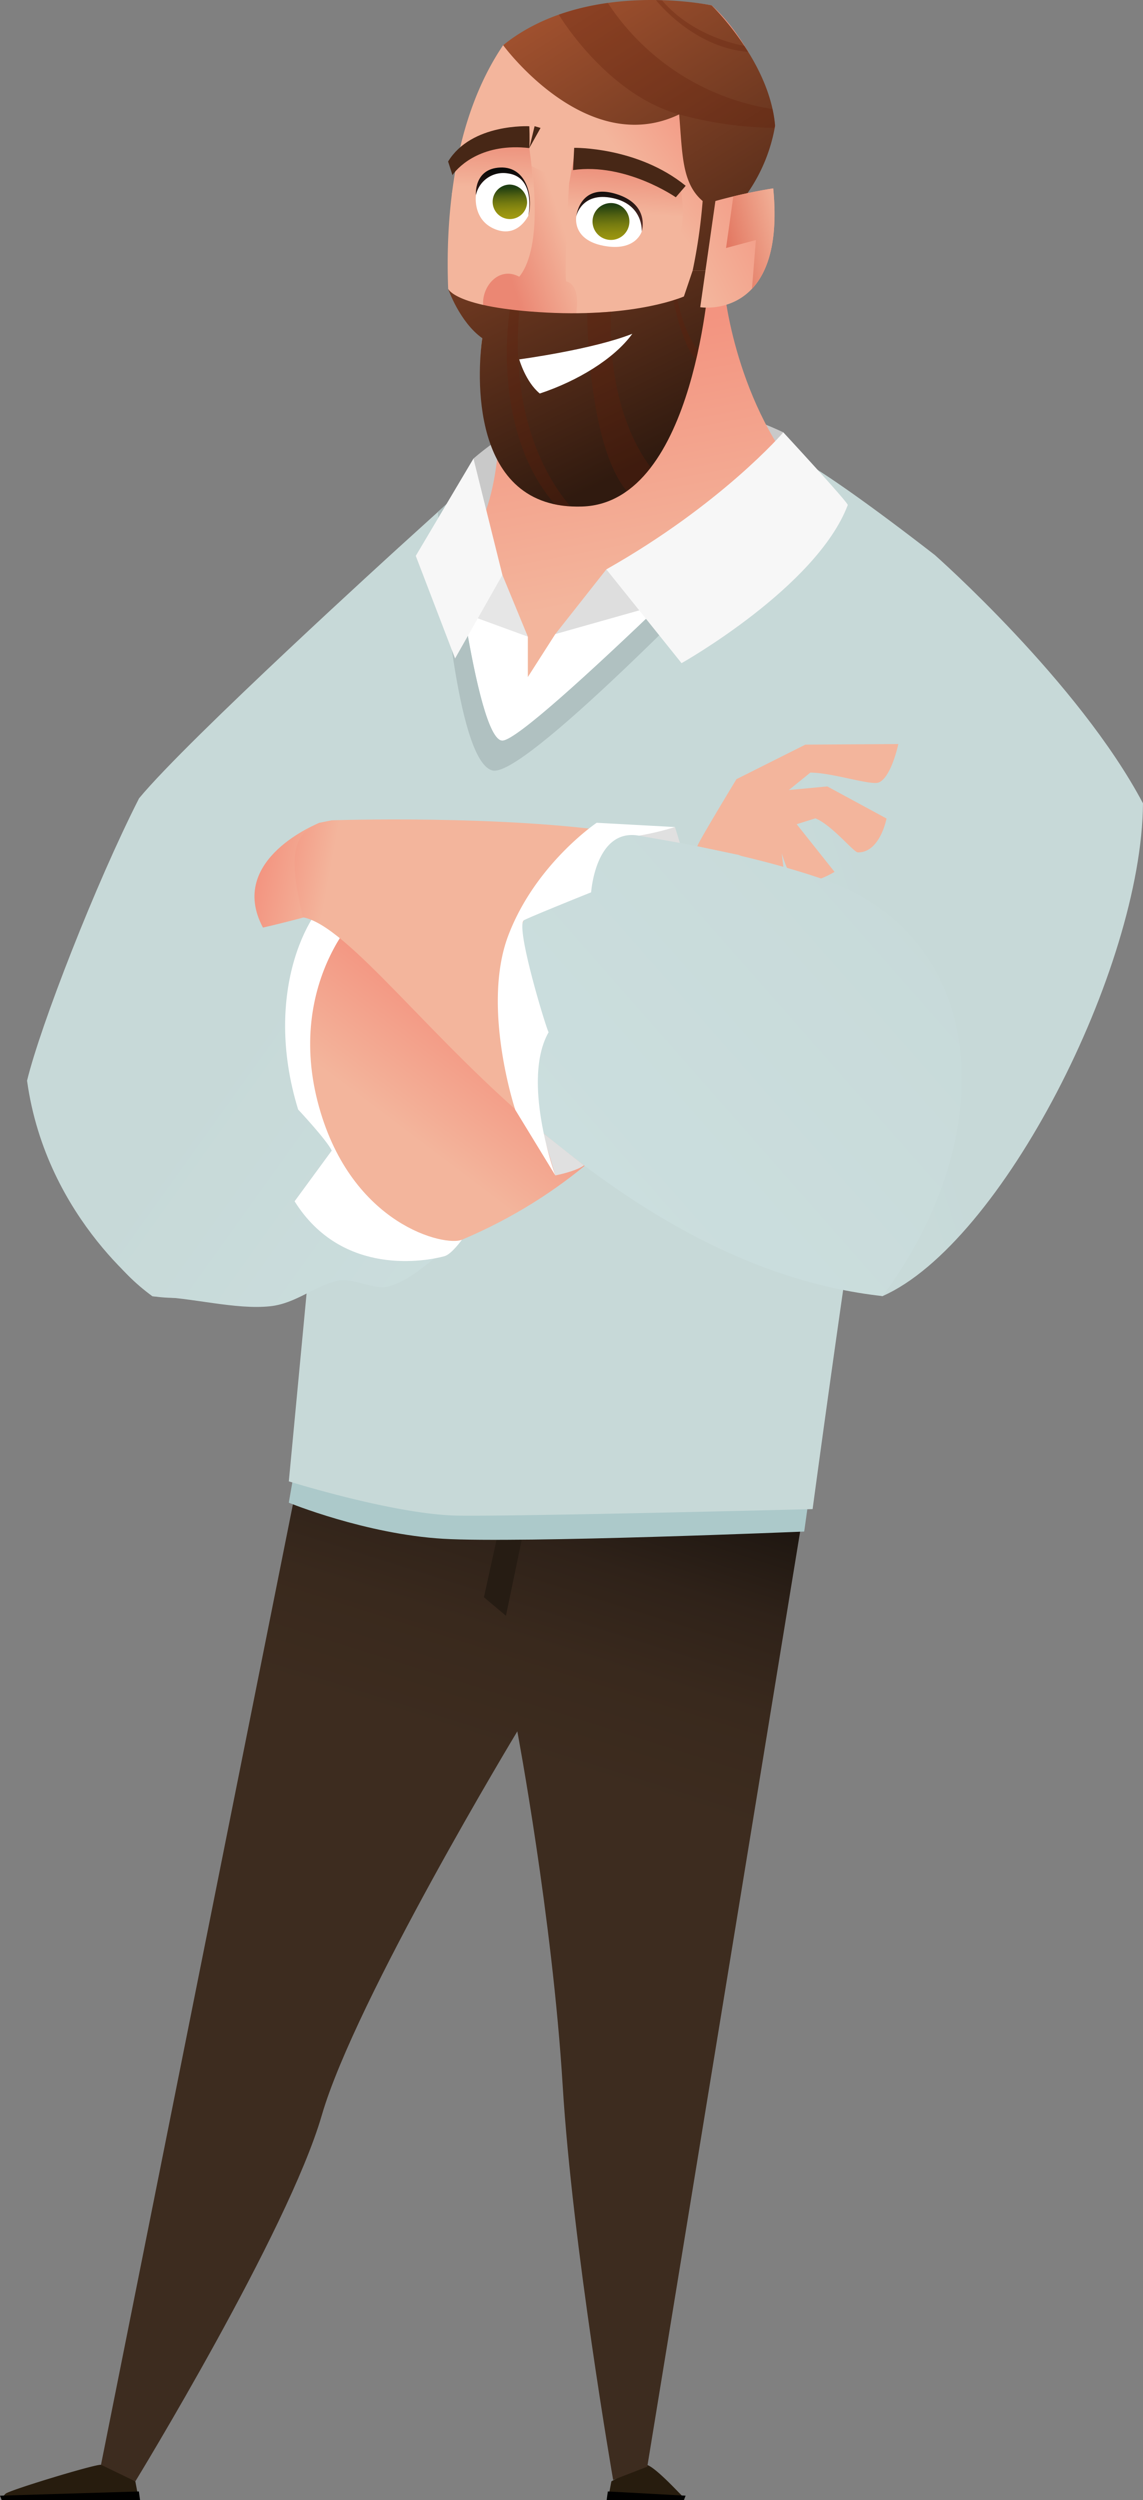
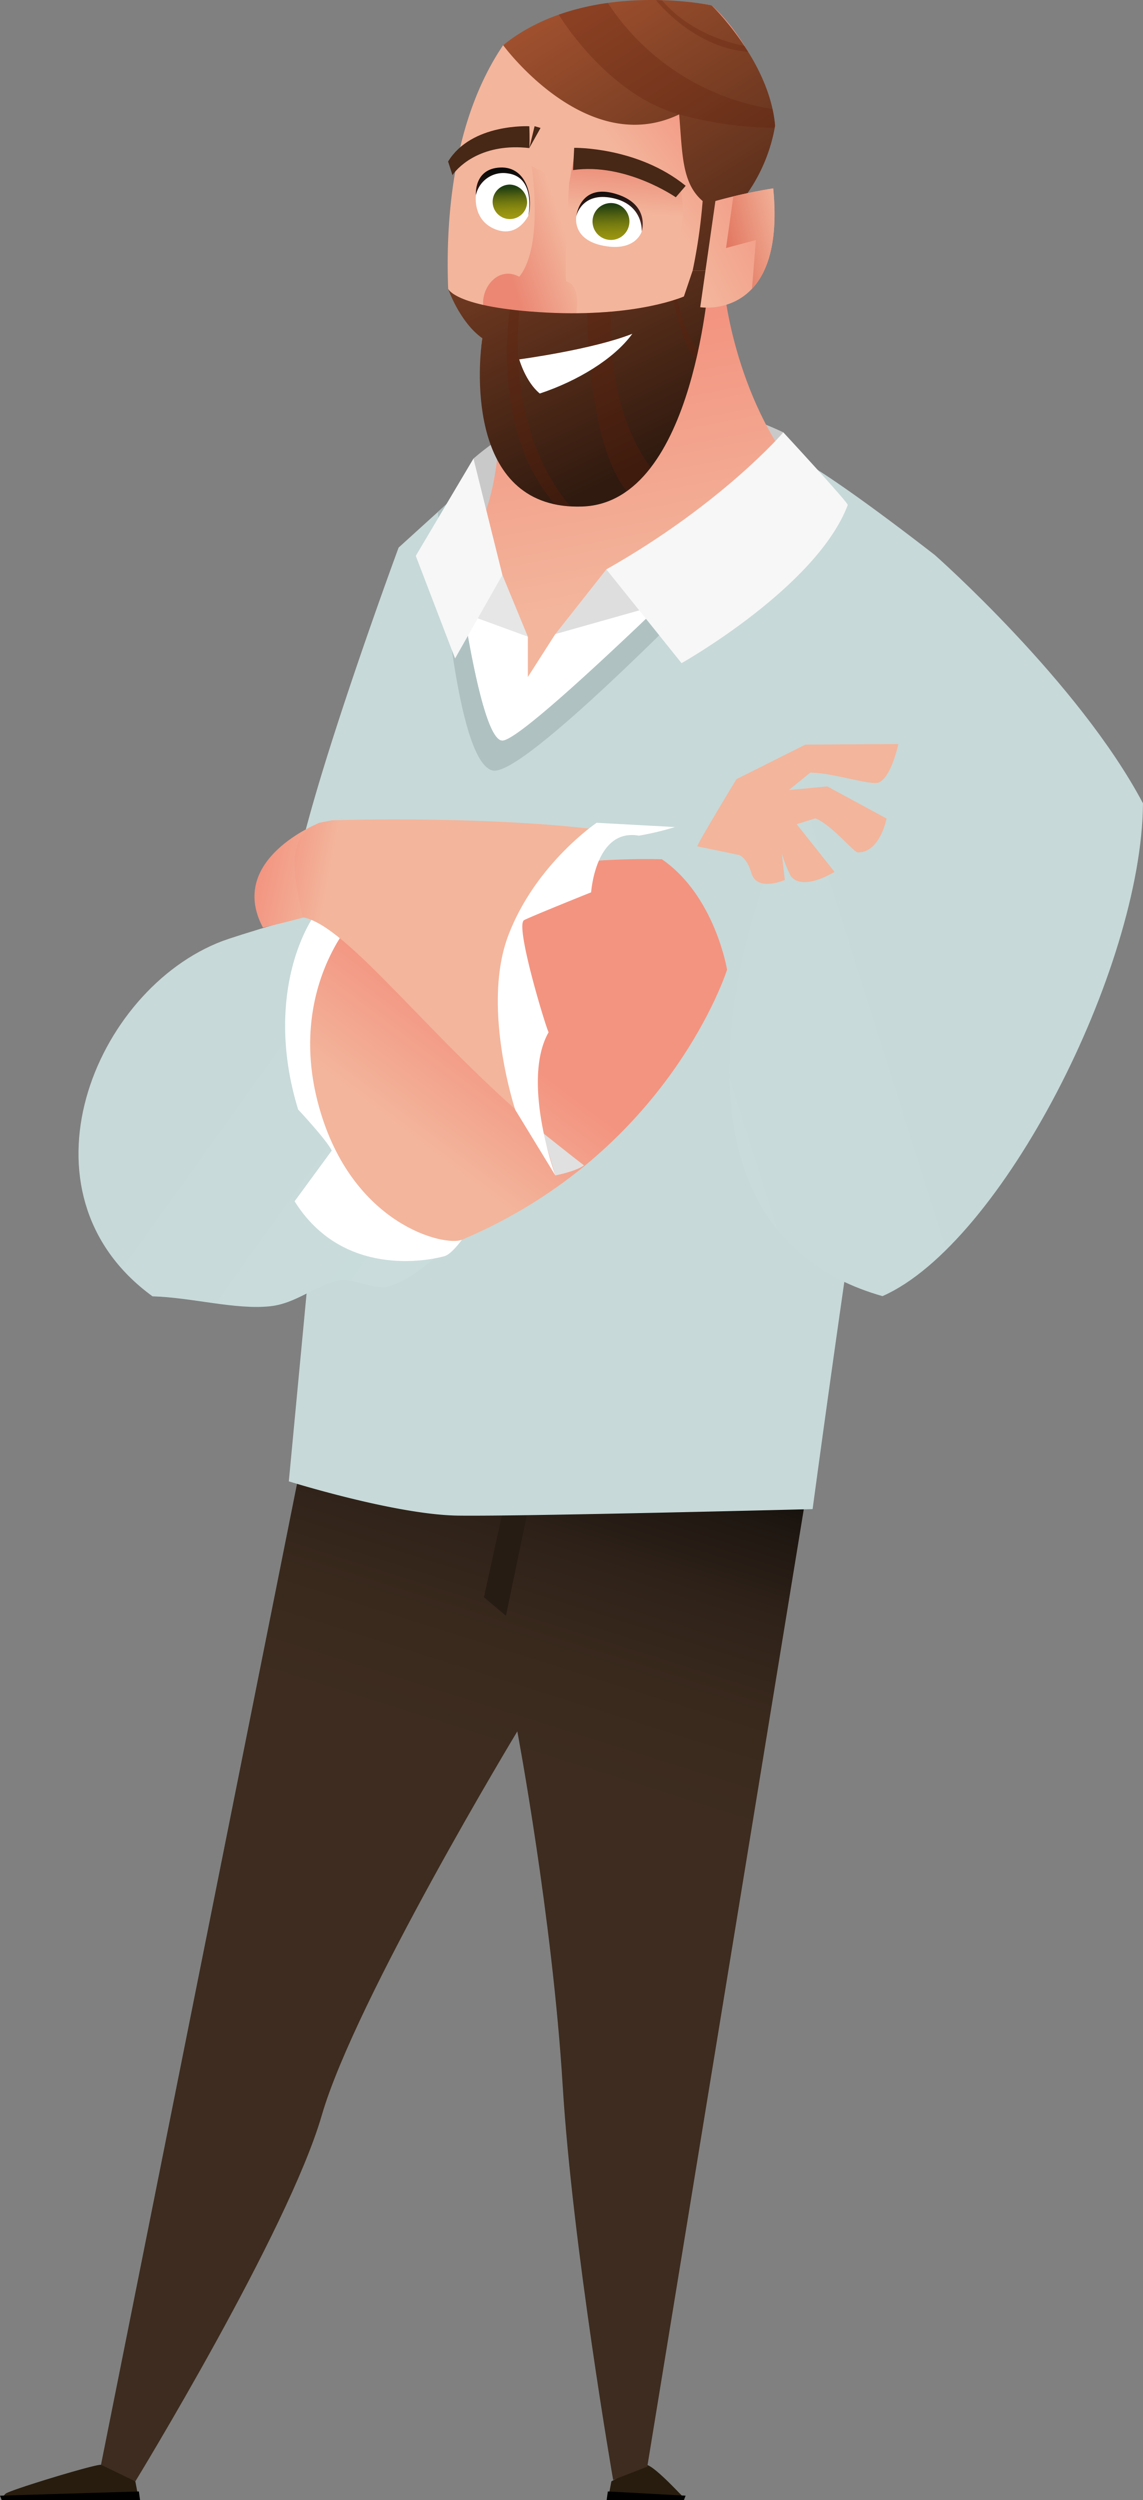
<svg xmlns="http://www.w3.org/2000/svg" xmlns:xlink="http://www.w3.org/1999/xlink" width="189.79" height="414.82">
  <rect width="100%" height="100%" fill="#808080" stroke="none" />
  <defs>
    <linearGradient id="functions-ilust-1-g" x1=".53" y1=".37" x2=".59" y2=".07" gradientUnits="objectBoundingBox">
      <stop offset="0" stop-color="#3d2c1f" />
      <stop offset=".34" stop-color="#39291d" />
      <stop offset=".62" stop-color="#2f2219" />
      <stop offset=".87" stop-color="#1f1711" />
      <stop offset="1" stop-color="#130f0c" />
    </linearGradient>
    <linearGradient id="functions-ilust-1-a" x1=".53" y1=".77" x2=".42" y2=".12" gradientUnits="objectBoundingBox">
      <stop offset="0" stop-color="#f3b59c" />
      <stop offset="1" stop-color="#f39480" />
    </linearGradient>
    <linearGradient id="functions-ilust-1-h" x1=".54" y1=".34" x2=".69" y2=".16" xlink:href="#functions-ilust-1-a" />
    <linearGradient id="functions-ilust-1-b" x1=".51" y1=".78" x2=".58" y2=".11" gradientUnits="objectBoundingBox">
      <stop offset="0" stop-color="#f3b59c" />
      <stop offset="1" stop-color="#eb8773" />
    </linearGradient>
    <linearGradient id="functions-ilust-1-i" x1=".5" y1=".7" x2=".52" y2=".04" xlink:href="#functions-ilust-1-b" />
    <linearGradient id="functions-ilust-1-c" x1=".48" y1=".07" x2=".51" y2="1.09" gradientUnits="objectBoundingBox">
      <stop offset="0" stop-color="#0a0a09" />
      <stop offset="1" stop-color="#66332d" />
    </linearGradient>
    <linearGradient id="functions-ilust-1-j" x1=".48" y1=".08" x2=".52" y2="1.08" xlink:href="#functions-ilust-1-c" />
    <linearGradient id="functions-ilust-1-e" x1="1.14" y1="1.35" x2=".25" y2="-.15" gradientUnits="objectBoundingBox">
      <stop offset="0" stop-color="#301a0f" />
      <stop offset="1" stop-color="#ad5732" />
    </linearGradient>
    <linearGradient id="functions-ilust-1-d" x1=".48" y1=".05" x2=".52" y2="1.17" gradientUnits="objectBoundingBox">
      <stop offset="0" stop-color="#1f3e12" />
      <stop offset=".04" stop-color="#264311" />
      <stop offset=".26" stop-color="#536211" />
      <stop offset=".47" stop-color="#757b10" />
      <stop offset=".67" stop-color="#8e8c10" />
      <stop offset=".85" stop-color="#9d9710" />
      <stop offset="1" stop-color="#a39b10" />
    </linearGradient>
    <linearGradient id="functions-ilust-1-k" x1=".48" y1=".08" x2=".52" y2="1.05" xlink:href="#functions-ilust-1-d" />
    <linearGradient id="functions-ilust-1-l" x1=".84" y1=".46" x2=".28" y2=".73" xlink:href="#functions-ilust-1-b" />
    <linearGradient id="functions-ilust-1-m" x1=".8" y1=".79" x2="-.12" y2="-.93" xlink:href="#functions-ilust-1-e" />
    <linearGradient id="functions-ilust-1-n" x1=".04" y1=".81" x2=".97" y2=".06" xlink:href="#functions-ilust-1-a" />
    <linearGradient id="functions-ilust-1-o" x1="1.09" y1=".18" x2=".03" y2=".69" gradientUnits="objectBoundingBox">
      <stop offset="0" stop-color="#f3b59c" />
      <stop offset="1" stop-color="#e2755f" />
    </linearGradient>
    <radialGradient id="functions-ilust-1-p" cx="7830.35" cy="2458.19" r="47.57" gradientTransform="translate(-4075.771 -1283.774) scale(1.571)" gradientUnits="userSpaceOnUse">
      <stop offset="0" stop-color="#97afb5" />
      <stop offset="1" stop-color="#c7d9d8" />
    </radialGradient>
    <linearGradient id="functions-ilust-1-f" x1="1.15" y1=".92" x2=".42" y2=".44" gradientUnits="objectBoundingBox">
      <stop offset="0" stop-color="#cbdede" />
      <stop offset="1" stop-color="#c7d9d8" />
    </linearGradient>
    <linearGradient id="functions-ilust-1-q" x1=".23" y1=".66" x2=".43" y2=".42" xlink:href="#functions-ilust-1-a" />
    <linearGradient id="functions-ilust-1-r" x1="-.5" y1=".94" x2=".55" y2=".45" xlink:href="#functions-ilust-1-f" />
    <linearGradient id="functions-ilust-1-s" x1=".72" y1=".56" x2=".23" y2=".48" xlink:href="#functions-ilust-1-a" />
    <linearGradient id="functions-ilust-1-t" x1="104.4" y1="-69.55" x2="104.78" y2="-69.98" xlink:href="#functions-ilust-1-a" />
    <linearGradient id="functions-ilust-1-u" x1=".17" y1=".78" x2="1.03" y2=".07" xlink:href="#functions-ilust-1-f" />
    <linearGradient id="functions-ilust-1-v" x1=".09" y1=".39" x2="-.08" y2=".36" xlink:href="#functions-ilust-1-a" />
  </defs>
  <g data-name="Group 647">
    <path data-name="Path 1707" d="M23.058 414.825l-.585-3.108s-4.6-2.677-5.7-2.758-15.26 4.233-15.841 4.8a2.04 2.04 0 0 0-.643 1.065z" fill="#271c0e" />
    <path data-name="Path 1708" d="M.286 414.825l-.287-.736 23.059-.7.2 1.435z" />
    <path data-name="Path 1709" d="M100.93 414.825l.586-3.108s4.605-2.677 5.7-2.758 5.115 4.233 5.694 4.8a2.038 2.038 0 0 1 .645 1.065z" fill="#271c0e" />
    <path data-name="Path 1710" d="M113.556 414.825l.287-.736-12.913-.7-.2 1.435z" />
-     <path data-name="Path 1711" d="M66.187 90.857s-34.91 31.7-43.095 41.6c-7.192 14.113-16.368 37.674-18.6 46.85 3.224 23.313 20.832 35.745 20.832 35.745s21.111 4.257 31.993-19.129 15.638-101.557 8.87-105.066z" fill="#c7d9d8" />
    <path data-name="Path 1712" d="M697.984 336.162L662.858 511.82l5.7 2.758s25.353-41.437 30.957-60.737 32.471-63.708 32.471-63.708 5.825 30.88 7.535 58.822c1.617 26.459 8.375 65.381 8.375 65.381l5.67-2.2 29.192-178.448-3.316-11.908z" transform="translate(-646.087 -102.861)" fill="url(#functions-ilust-1-g)" />
    <path data-name="Path 1713" d="M84.01 248.475c-.193.768-3.655 16.541-3.655 16.541l3.655 3.077 4.808-23.127z" fill="#261c13" />
-     <path data-name="Path 1714" d="M48.853 244.153l-.9 5.178s12.755 5.227 25.654 5.987 59.928-1.2 59.928-1.2l.7-5.024z" fill="#acc9ca" />
    <path data-name="Path 1715" d="M78.617 76.087a43.877 43.877 0 0 1 22.142-10.162c13.514-1.954 29.316 5.814 29.316 5.814l4.364 16.09-56.7 1.51z" fill="#c9c9c9" />
    <path data-name="Path 1716" d="M721.367 251.7c1.833-1.621 45.211-30.213 46.788-32.446-12.44-13.6-14.177-32.99-14.177-32.99l-37.42 18.666s1.258 17.906-6.443 25.279c3.016 2.952 11.193 21.45 11.252 21.491z" transform="translate(-633.72 -138.328)" fill="url(#functions-ilust-1-a)" />
    <path data-name="Path 1717" d="M100.682 94.471l-8.474 10.74s7.5.932 17.689-3.312c-4.729-6.131-9.215-7.428-9.215-7.428z" fill="#dedede" />
    <path data-name="Path 1718" d="M83.422 95.397l4.225 10.237a50.427 50.427 0 0 1-9.03-1.915 12.622 12.622 0 0 1 4.805-8.322z" fill="#e6e6e6" />
    <path data-name="Path 1719" d="M717.692 155.737c-8.522 12.6-9.557 29.332-9.127 40.438a45.08 45.08 0 0 0 5.665 8.182s-4.09 26.906 16.049 27.221 22.343-45.317 22.343-45.317 8.182-7.079 10.227-17.15c-2.517-13.374-10.542-19.983-10.542-19.983s-20.052-4.028-34.615 6.609z" transform="translate(-634.147 -148.241)" fill="url(#functions-ilust-1-h)" />
    <path data-name="Path 1720" d="M724.654 173.714l1.086-5.945 17.26 5.712s1.12 4.868.175 8.079c-6.447.019-19.511-2.574-19.511-2.574z" transform="translate(-630.174 -143.167)" fill="url(#functions-ilust-1-b)" />
-     <path data-name="Path 1721" d="M721.894 168s1.083 7.63.843 10.9a97.561 97.561 0 0 1-9.711-3.07l-4-.153 1.133-5.747s7.074-5.59 11.735-1.93z" transform="translate(-634.005 -143.432)" fill="url(#functions-ilust-1-i)" />
    <path data-name="Path 1722" d="M725.415 177.533s.548-5.438 6.447-3.721 4.41 6.272 4.41 6.272a5.315 5.315 0 0 0-4.646-4.41c-4.209-.655-6.211 1.859-6.211 1.859z" transform="translate(-629.716 -141.673)" fill="url(#functions-ilust-1-c)" />
    <path data-name="Path 1723" d="M712.2 174.9s-.4-4.412 4.049-4.6c4.386-.185 5.553 4.952 4.644 8.023.076-3.306-.9-6.071-3.976-6.528S712.2 174.9 712.2 174.9z" transform="translate(-633.178 -142.506)" fill="url(#functions-ilust-1-j)" />
    <path data-name="Path 1724" d="M715.782 155.766s13.807 18.881 29.226 11.487c.551 6.412.39 11.379 3.9 14.37a91.036 91.036 0 0 1-1.659 11.54h2.834l.628-6.871a27.753 27.753 0 0 0 10.227-17.15c-.892-10.7-10.542-19.983-10.542-19.983s-20.873-4.459-34.614 6.607z" transform="translate(-632.237 -148.27)" fill="url(#functions-ilust-1-e)" />
    <path data-name="Path 1725" d="M95.698 35.86s.878-4.087 6.032-2.993 4.825 5.544 4.825 5.544-.983 3.391-6.333 2.371-4.524-4.922-4.524-4.922z" fill="#fff" />
    <path data-name="Path 1726" d="M87.718 35.818c-.179.283-1.848 3.619-5.428 2.242-3.86-1.485-3.265-5.665-3.265-5.665a4.636 4.636 0 0 1 5.311-3.619c4.714.627 3.382 7.042 3.382 7.042z" fill="#fff" />
    <path data-name="Path 1727" d="M74.405 26.8l.722 2.252c1.215-1.731 5.192-5.35 12.762-4.484.1-1.377 0-3.619 0-3.619s-9.599-.521-13.484 5.851z" fill="#472716" />
    <path data-name="Path 1728" d="M95.149 28.218l.193-3.69s10.53-.193 18.513 6.3l-1.643 1.906s-8.294-5.769-17.063-4.516z" fill="#472716" />
    <path data-name="Path 1729" d="M733.669 178.032a3.062 3.062 0 1 1-3.062-3.062 3.062 3.062 0 0 1 3.062 3.062z" transform="translate(-629.159 -141.282)" fill="url(#functions-ilust-1-d)" />
    <path data-name="Path 1730" d="M720.115 175.605a2.862 2.862 0 1 1-2.855-3.063 2.964 2.964 0 0 1 2.855 3.063z" transform="translate(-632.597 -141.918)" fill="url(#functions-ilust-1-k)" />
    <path data-name="Path 1731" d="M721.2 170.124s2.078 13.23-2.048 18.341c-3.409-1.835-6.346 1.7-5.979 4.9 4.773 1.05 15.419 1.259 15.419 1.259s.944-4.773-1.678-5.4c-.262-3.514.5-16.127.5-16.127z" transform="translate(-632.929 -142.551)" fill="url(#functions-ilust-1-l)" />
    <path data-name="Path 1732" d="M708.548 186.892s1.19 3.132 16.291 3.926 22.849-2.667 22.849-2.667l1.455-4.3h2.834s-2.2 38.524-21.164 39.153-17.388-22.631-16.6-27.929c-3.776-2.675-5.665-8.183-5.665-8.183z" transform="translate(-634.13 -138.959)" fill="url(#functions-ilust-1-m)" />
    <g data-name="Group 612" fill="#621f0a">
      <path data-name="Path 1733" d="M101.448 51.713h-.067c-1.167.1-2.417.175-3.75.218l-.129.006s.014 21.72 6.577 29.55a19.03 19.03 0 0 0 3.977-3.924c-2.473-3.269-7.124-11.407-6.608-25.85z" opacity=".3" />
      <path data-name="Path 1734" d="M94.719 84.017c-3.246-3.741-10.075-13.956-8.5-32.419l-1.557-.255s-3.381 19.814 7.472 32.335a17.619 17.619 0 0 0 2.585.339z" opacity=".3" />
      <path data-name="Path 1735" d="M112.454 49.606c-.179.062-.385.129-.608.2l-.034.011s1.374 7.367 3.771 9.879c.126-.532.244-1.06.356-1.582-1.031-1.27-2.513-3.795-3.485-8.508z" opacity=".3" />
    </g>
    <path data-name="Path 1736" d="M744.238 175.14l-2.517 17.622s14.266 2.308 12.116-19.72a89.752 89.752 0 0 0-9.599 2.098z" transform="translate(-625.449 -141.787)" fill="url(#functions-ilust-1-n)" />
    <path data-name="Path 1737" d="M86.218 59.629s1.048 3.725 3.409 5.665c6.189-2.046 12.326-5.717 15.368-9.913-6.607 2.622-18.777 4.248-18.777 4.248z" fill="#fff" />
    <path data-name="Path 1738" d="M87.889 24.568l.877-3.629.99.288z" fill="#472716" />
    <path data-name="Path 1739" d="M128.703 20.87a21.047 21.047 0 0 0-.428-2.777A40.1 40.1 0 0 1 100.925.487a41.725 41.725 0 0 0-8.138 1.942c.015.025 7.884 13.21 19.984 16.554a63.1 63.1 0 0 0 15.861 2.237l.071-.35z" fill="#621f0a" opacity=".3" />
    <path data-name="Path 1740" d="M108.913.005s6.112 7.881 15.328 8.611l-.617-1s-8.339-1.259-13.688-7.553z" fill="#621f0a" opacity=".3" />
    <path data-name="Path 1741" d="M752.949 173.042c-2.358.353-4.8.888-6.625 1.33l-1.207 8.566 4.957-1.325-.656 8.1c2.528-2.686 4.413-7.627 3.531-16.671z" transform="translate(-624.56 -141.787)" fill="url(#functions-ilust-1-o)" />
    <path data-name="Path 1742" d="M77.738 102.015l9.908 3.62v6.7l4.561-7.125 20.472-5.78 9.971-2.7 15.013-11.314 15.714 12.9s-20.846 126.125-20.846 126.319-29.851 19.153-49.08 17.938-28.851-9.012-28.851-9.012l8.981-69.539-14.077-12.9s15.098-52.268 15.098-52.989c0-2.2 8.413-8.789 8.413-8.789z" fill="#fff" />
    <path data-name="Path 1743" d="M705.806 223.209s-16.537 44.736-17.525 57.179A86.72 86.72 0 0 0 695.3 296.5l-7.724 81.643s17.676 5.534 28.068 5.684 58.905-1.079 58.905-1.079 11.012-81.9 14.568-93.755 16-47.132 5.727-64.549c-16.2-12.556-21.488-15.351-21.488-15.351s-45.82 46.151-50.313 46.151-8.924-39.572-8.924-39.572z" transform="translate(-639.619 -132.353)" fill="url(#functions-ilust-1-p)" />
    <path data-name="Path 1744" d="M133.732 76.738s-45.816 46.151-50.316 46.151-8.924-39.572-8.924-39.572l-1.783 1.619c.973 14.113 3.571 41.634 9.094 42.909 5.029 1.162 35.238-29.577 54.315-49.648-1.676-1.083-2.386-1.459-2.386-1.459z" fill="#b0c1c1" />
    <path data-name="Path 1745" d="M697.86 295.58c-1.4-16.16 7.406-27.328 12.732-29.675-12.2 3.029-24.876 6.991-26.748 7.7-21.329 8.024-35.217 41.825-11.657 58.969 6.616.2 13.758 2.26 19.539 1.647 4.3-.456 7.423-3.426 11.286-4.257 2.349-.506 6.139 1.612 8.333.985 4.96-1.416 8.008-5.809 12.21-7.724-7.097 2.964-24.13-9.573-25.695-27.645z" transform="translate(-646.863 -117.485)" fill="url(#functions-ilust-1-f)" />
    <path data-name="Path 1746" d="M749.009 261.271c-16.565-.4-35.378 3.15-49.794 6.731-5.326 2.347-12.159 18.128-8.831 31.341 4.576 18.171 19.652 27.5 25.421 25.066C750.3 309.862 759.84 279.6 759.84 279.6s-2.007-12.279-10.831-18.329z" transform="translate(-639.114 -118.705)" fill="url(#functions-ilust-1-q)" />
    <path data-name="Path 1747" d="M76.692 205.705c-2.8 1.154-18.248-2.377-23.728-22.079-5.775-20.768 7.164-34.383 10.765-35.205l-7.006-1.017c-5.3 2.33-13.252 17.086-7.217 36.692 0 0 4.823 5.136 5.572 6.825l-6.161 8.4c7.934 12.679 22.052 9.883 24.876 9.113 1.183-.319 2.899-2.729 2.899-2.729z" fill="#fff" />
    <path data-name="Path 1748" d="M779.667 221.258s23.9 21.05 34.564 41.2c-.2 27.453-23.5 73.078-43.254 81.768-41.674-11.851-19.554-68.931-19.554-68.931s13.233-38.595 28.244-54.037z" transform="translate(-624.445 -129.169)" fill="url(#functions-ilust-1-r)" />
    <path data-name="Path 1749" d="M83.421 95.397l-7.857 13.854-6.528-17.02 9.581-16.145z" fill="#f7f7f7" />
    <path data-name="Path 1750" d="M100.681 94.471l12.488 15.563s22.432-12.613 27.6-26.24c.132-.35-10.7-12.056-10.7-12.056s-10.191 11.886-29.388 22.733z" fill="#f7f7f7" />
    <path data-name="Path 1751" d="M701.088 258.628l-7.232-2.156s-15.448 6.016-9.393 17.386c4.128-.924 10.187-2.607 10.187-2.607 4.996-4.528 6.438-12.623 6.438-12.623z" transform="translate(-640.802 -119.953)" fill="url(#functions-ilust-1-s)" />
    <path data-name="Path 1752" d="M747.831 251.95s-6.885 11.33-6.474 11.145l6.563 1.359s1.476-.025 2.411 3.106 5.533 1.109 5.533 1.109l-.506-4.437a22.534 22.534 0 0 0 1.462 3.741c1.977 2.7 7.3-.648 7.3-.648l-6.286-7.907 3.111-.972c2.788 1.149 6.348 5.637 7.049 5.649 3.687.057 4.76-5.621 4.76-5.621l-9.838-5.324-6.384.6 3.572-2.893c3.685.009 10.065 2.178 11.365 1.636 2.083-.864 3.245-6.377 3.245-6.377l-15.441.1z" transform="translate(-625.549 -122.664)" fill="url(#functions-ilust-1-t)" />
-     <path data-name="Path 1753" d="M768.446 265.391c-9.79-3.335-21.645-5.772-32.807-7.526-3.433-.535-10.352 1.243-15.713 12.257-5.112 10.5-4.733 31.951 2.238 37.441 15.312 12.628 34.216 24.636 56.43 27.1 19.749-26.463 17.974-59.691-10.148-69.272z" transform="translate(-632.06 -119.611)" fill="url(#functions-ilust-1-u)" />
-     <path data-name="Path 1754" d="M112.079 137.227l.81 2.633-6.8-1.2z" fill="#e0e0e0" />
    <path data-name="Path 1755" d="M92.208 195.029s3.391-.651 4.759-1.668c-1.6-1.215-6.864-5.409-6.864-5.409z" fill="#e0e0e0" />
    <path data-name="Path 1756" d="M727.285 270.579c5.361-11.015 12.28-12.792 15.713-12.258-19.834-3.116-48.51-2.145-48.51-2.145l-2.015.41c-4.43 1.927-5.223 5.217-2.763 15.68 7.515 1.356 21.328 20.508 39.812 35.753-6.97-5.489-7.35-26.935-2.237-37.44z" transform="translate(-639.42 -120.068)" fill="url(#functions-ilust-1-v)" />
    <path data-name="Path 1757" d="M92.208 195.029s-5.708-15.68-1.112-23.76c-.328-.366-5.668-17.8-4.069-18.6s11.129-4.613 11.129-4.613.705-10.682 7.93-9.4a47.375 47.375 0 0 0 5.992-1.431l-13-.708s-10.181 6.85-14.681 18.711 1.163 28.919 1.163 28.919z" fill="#fff" />
  </g>
</svg>